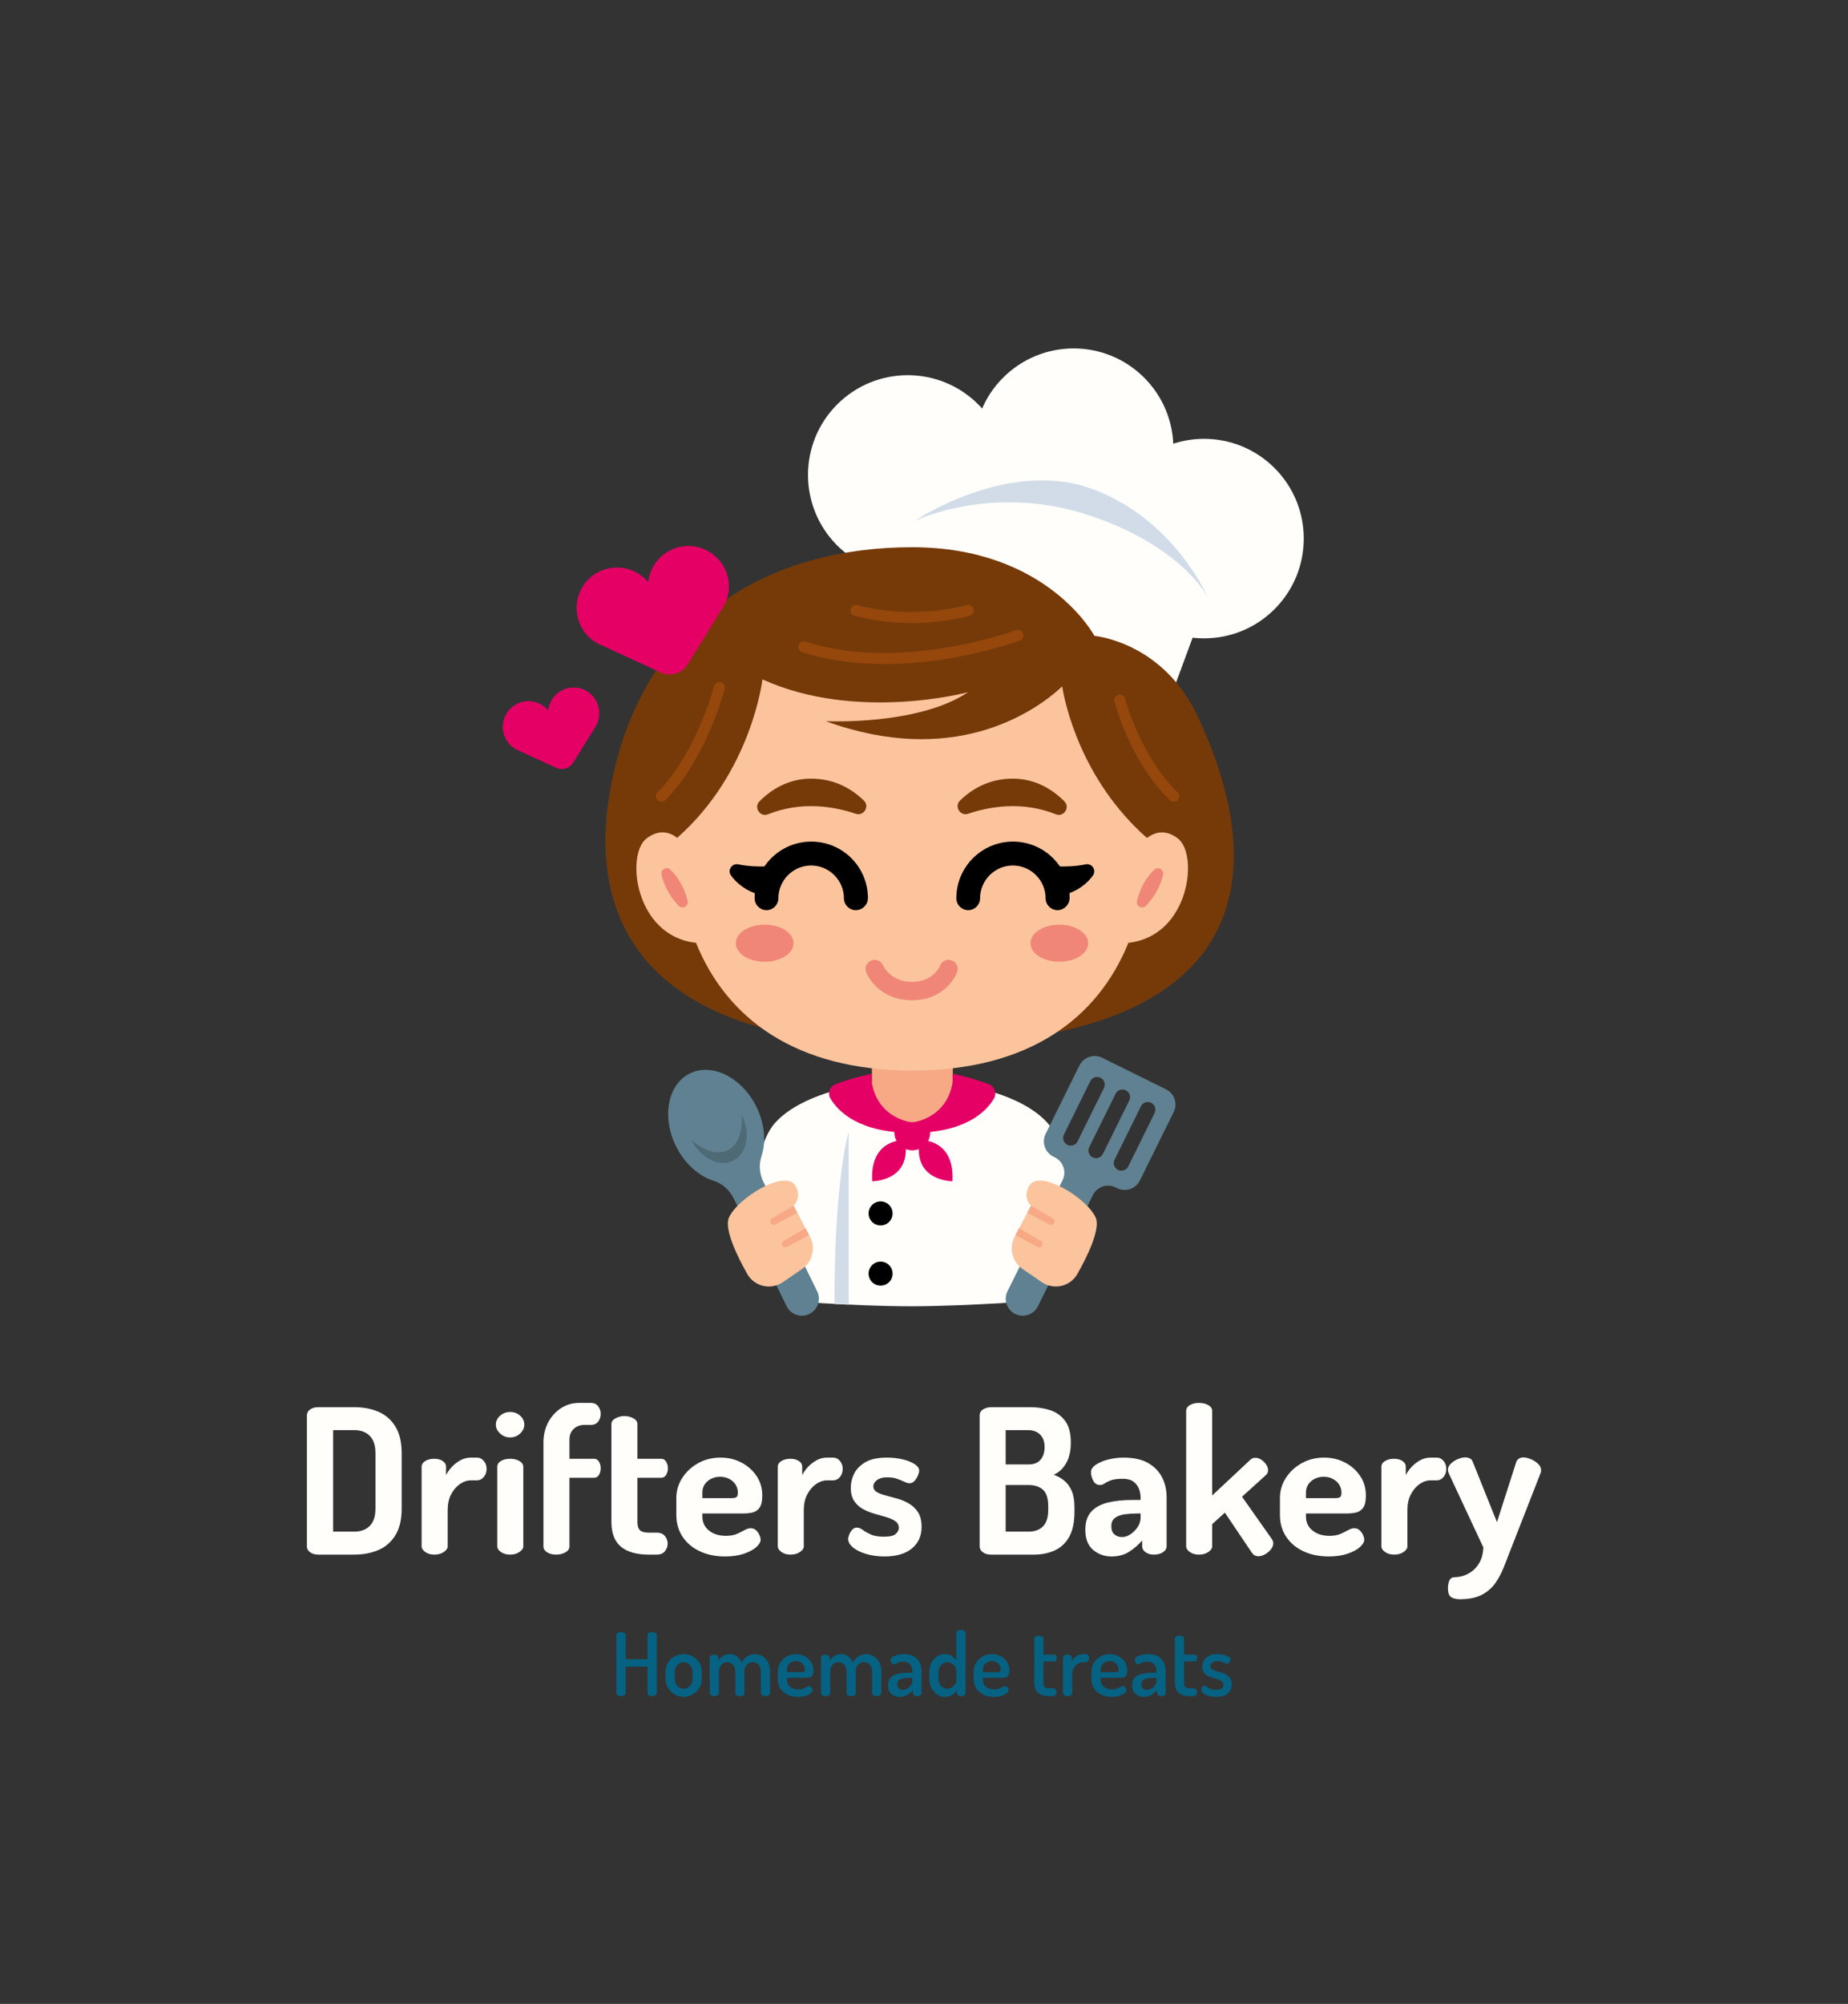
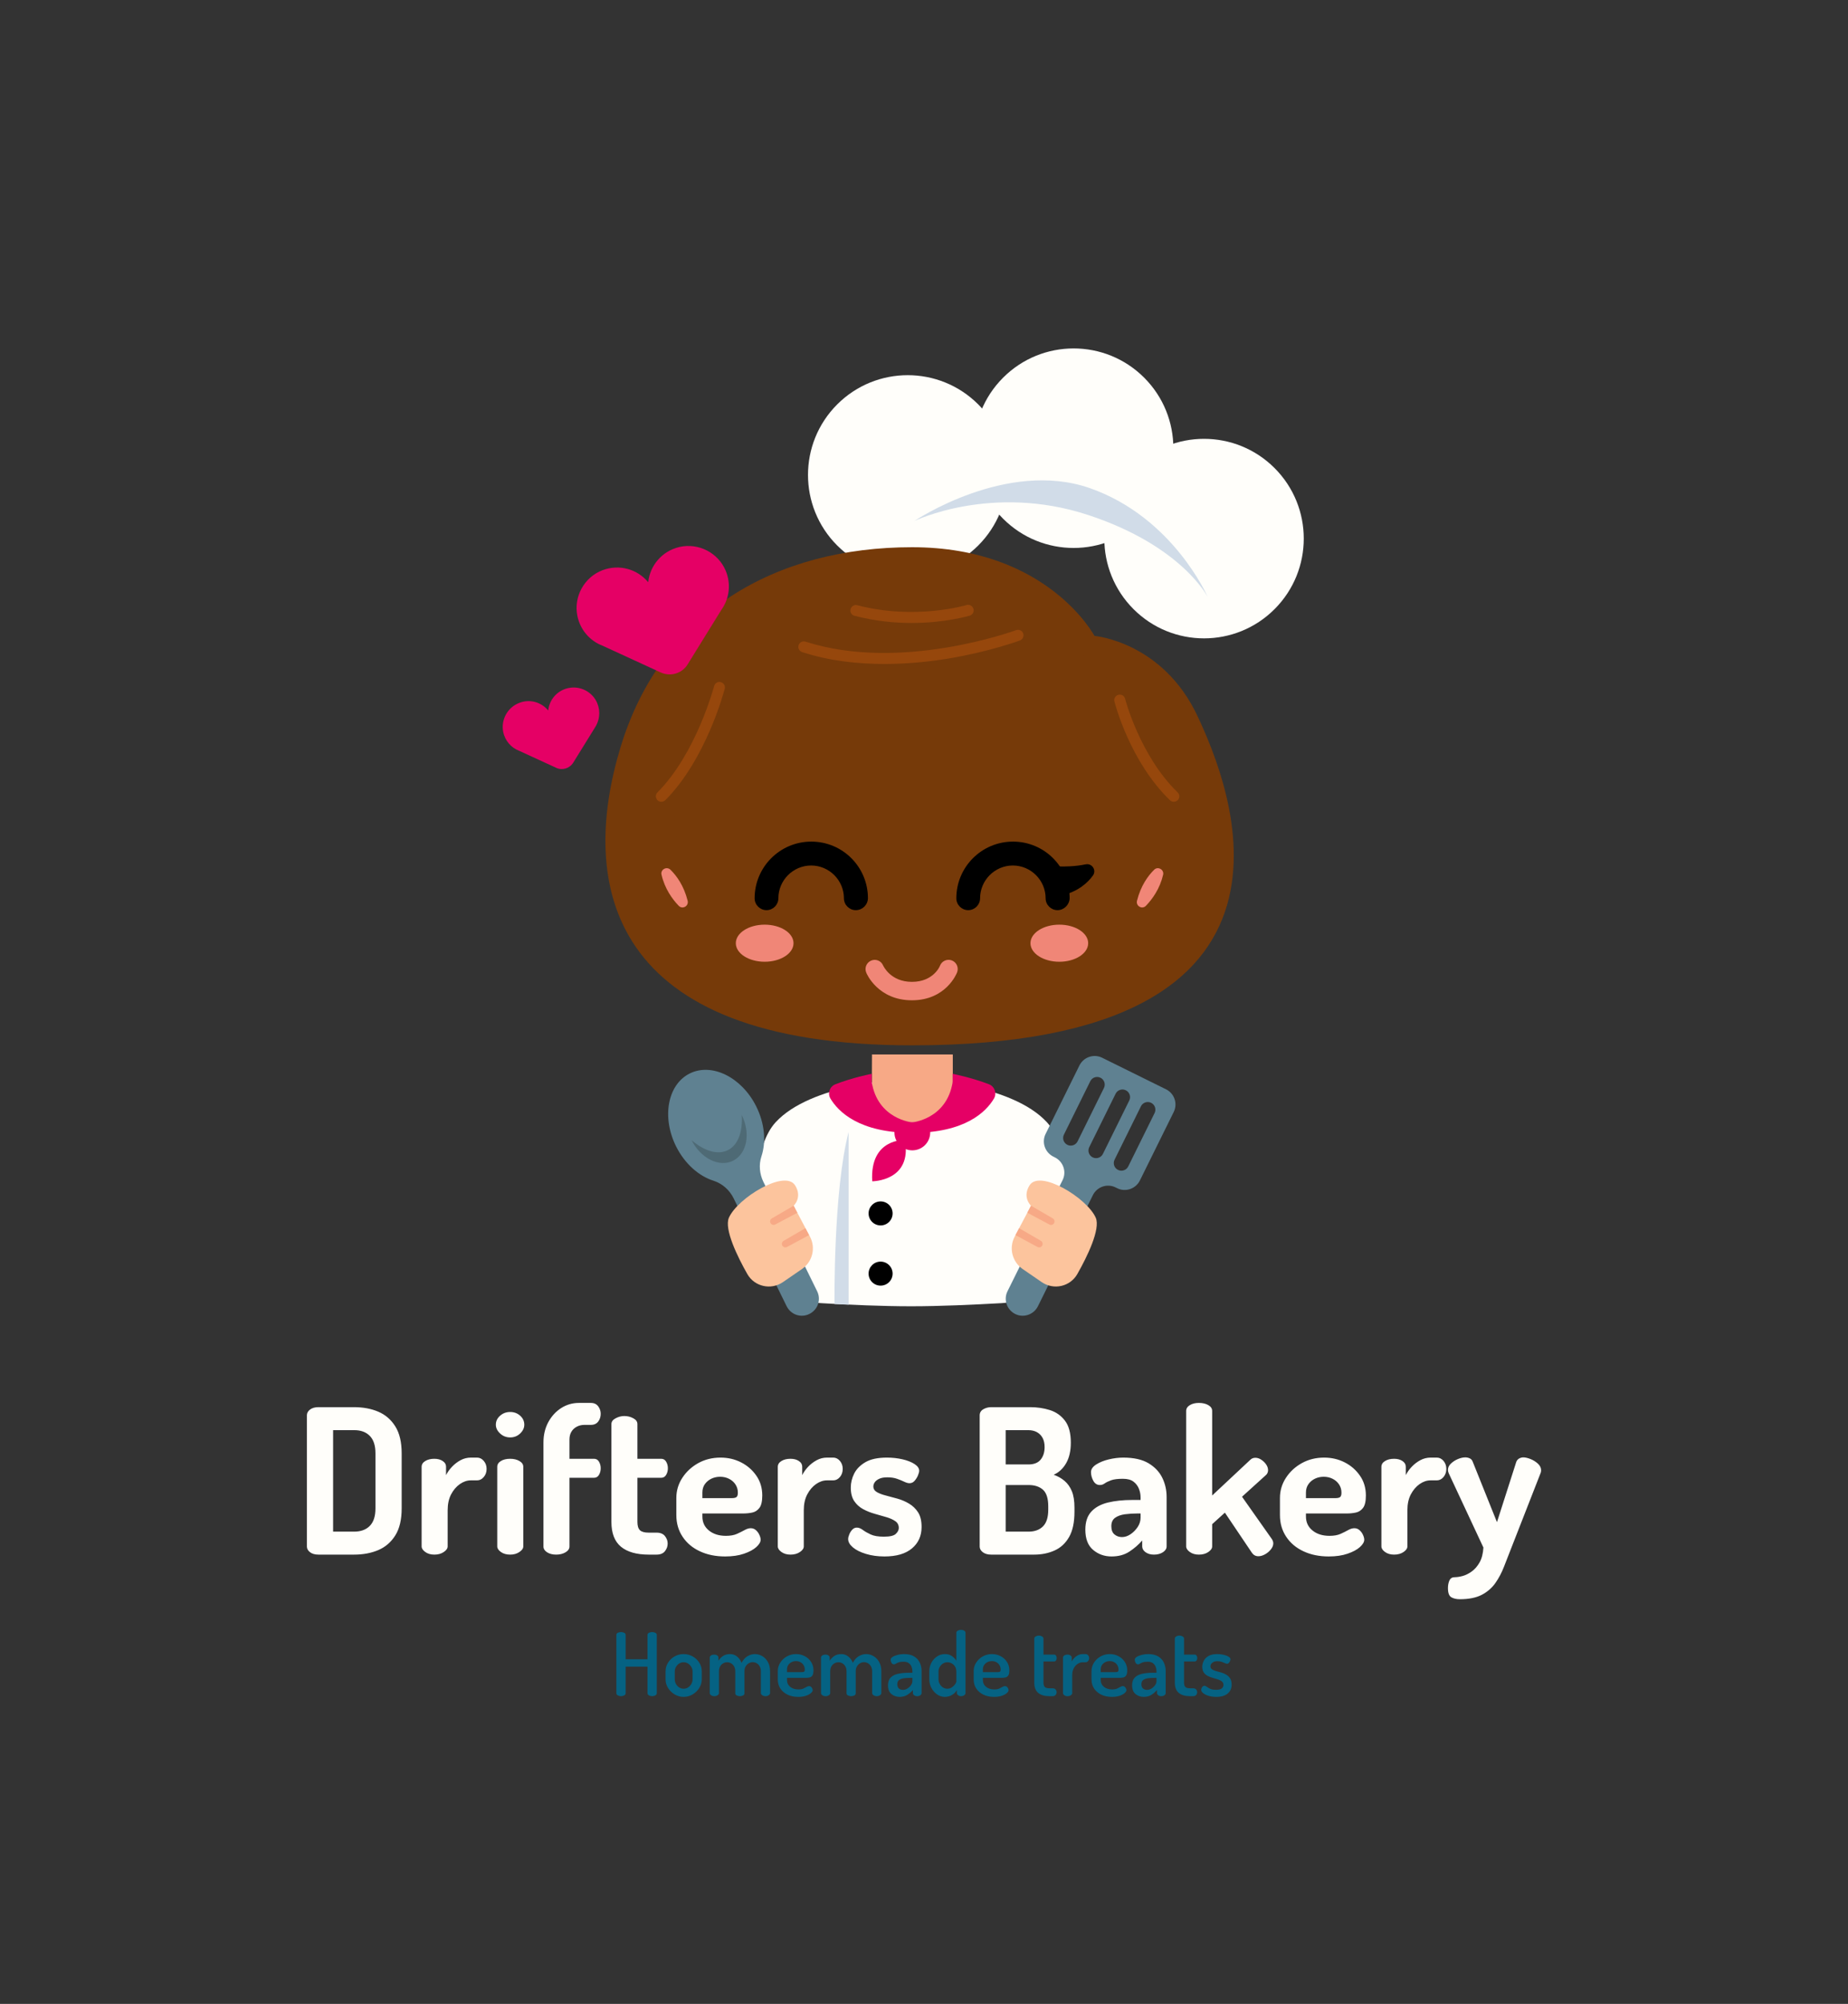
<svg xmlns="http://www.w3.org/2000/svg" viewBox="76.74 45.25 421.52 456.905">
  <rect x="76.74" y="45.25" width="421.52" height="456.905" fill="#333333" stroke="none" />
  <svg version="1.1" id="Livello_1" x="191.406" y="115.25" viewBox="486.445 187.371 645.387 772.378" xml:space="preserve" height="230" width="192.188" preserveAspectRatio="xMinYMin" enable-background="new 0 0 1600 1200" style="overflow: visible;">
    <path class="st0" d="M903.3,811.6c-26.9-29.2-94.2-33.2-103.4-33.6l0,0c0,0-0.2,0-0.5,0s-0.5,0-0.5,0l0,0    c-9.2,0.4-76.5,4.4-103.4,33.6c-16.6,18.1-17.4,60.4-15,92.9c1.8,24.5,23,44.1,49.7,45.6c21.5,1.3,47.2,2.4,69.2,2.4    s47.7-1.2,69.2-2.4c26.7-1.6,48-21.1,49.7-45.6C920.7,872,919.9,829.7,903.3,811.6z" style="fill: #FFFEFA;" />
    <path class="st1" d="M769.2,780.7c0,17.1,13.9,31,31,31s31-13.9,31-31v-21h-61.9L769.2,780.7L769.2,780.7z" style="fill: #F7A986;" />
    <path class="st2" d="M994.6,786.4l-49-24.2c-6.4-3.2-14.2-0.5-17.4,5.9l-25.9,52.4c-3.2,6.4-0.5,14.2,5.9,17.4l1.2,0.6      c6.4,3.2,9.1,11,5.9,17.4L873.1,941c-3.2,6.4-0.5,14.2,5.9,17.4s14.2,0.5,17.4-5.9l42.1-85.1c3.2-6.4,11-9.1,17.4-5.9l1.2,0.6      c6.4,3.2,14.2,0.5,17.4-5.9l25.9-52.4C1003.6,797.4,1001,789.6,994.6,786.4z M926.8,826.2c-1.4,2.9-4.9,4.1-7.8,2.7      c-2.9-1.4-4.1-4.9-2.7-7.8l20.2-40.9c1.4-2.9,4.9-4.1,7.8-2.7c2.9,1.4,4.1,4.9,2.7,7.8L926.8,826.2z M946.2,835.8      c-1.4,2.9-4.9,4.1-7.8,2.7c-2.9-1.4-4.1-4.9-2.7-7.8l20.2-40.9c1.4-2.9,4.9-4.1,7.8-2.7c2.9,1.4,4.1,4.9,2.7,7.8L946.2,835.8z       M965.6,845.4c-1.4,2.9-4.9,4.1-7.8,2.7c-2.9-1.4-4.1-4.9-2.7-7.8l20.2-40.9c1.4-2.9,4.9-4.1,7.8-2.7c2.9,1.4,4.1,4.9,2.7,7.8      L965.6,845.4z" style="fill: #5F8191;" />
    <path class="st3" d="M899.3,934c9.2,6.3,21.8,3.5,27.3-6.2c7.4-13,17.9-34.4,14.1-43.1c-6.7-15.2-42.9-37.2-50.7-24.8     c-5.8,9.2,1.1,15.6,1.1,15.6l-12.6,23.9c-4.4,8.5-1.8,19,6.1,24.5L899.3,934z" style="fill: #FCC49D;" />
    <path class="st1" d="M891.1,875.5l16.7,9.7c1.2,0.7,1.7,2.3,1,3.6l0,0c-0.7,1.3-2.3,1.8-3.6,1.1l-16.9-9L891.1,875.5z" style="fill: #F7A986;" />
    <path class="st1" d="M882,892.7l16.7,9.7c1.2,0.7,1.7,2.3,1,3.6l0,0c-0.7,1.3-2.3,1.8-3.6,1.1l-16.9-9.1L882,892.7z" style="fill: #F7A986;" />
    <path class="st4" d="M769.5,856.8c0,0,30.8,0,25-31.6C794.5,825.2,767.5,823.7,769.5,856.8z" style="fill: #E50065;" />
-     <path class="st4" d="M830.9,856.8c0,0-30.8,0-25-31.6C805.8,825.2,832.9,823.7,830.9,856.8z" style="fill: #E50065;" />
    <path class="st4" d="M831.1,774.5v6.2c-4.4,28.6-31,31-31,31s-26.5-2.4-31-31v-6.2c0,0-14.5,2.8-27.8,8c-4.4,1.7-6.2,6.9-3.8,11    c6,10,22,26.2,62.6,26.2s56.6-16.1,62.6-26.2c2.4-4,0.6-9.3-3.8-11C845.7,777.4,831.1,774.5,831.1,774.5z" style="fill: #E50065;" />
    <path class="st4" d="M786.5,819.4c0-7.6,6.1-7.8,13.7-7.8s13.7,0.2,13.7,7.8s-6.1,13.7-13.7,13.7S786.5,827,786.5,819.4z" style="fill: #E50065;" />
    <circle cx="775.9" cy="881.4" r="9.2" style="" />
    <circle cx="775.9" cy="927.5" r="9.2" style="" />
    <path class="st5" d="M751.4,819.1v132.2l-10.8-0.5C740.6,950.8,739.6,864.1,751.4,819.1z" style="fill: #D1DCE8;" />
    <path class="st2" d="M619.3,830.2c-11.2-22.4-6.6-47.4,10.3-55.9c16.9-8.5,39.8,2.7,51,25.1c6.6,13.2,7.7,27.3,4,38.4     c-2.1,6.4-1.4,13.4,1.5,19.4l41.2,83.8c3.2,6.5,0.5,14.2-6,17.4s-14.2,0.5-17.4-6l-40.6-82.6c-3.1-6.3-8.6-11.2-15.3-13.4     C636.8,852.9,626,843.5,619.3,830.2z" style="fill: #5F8191;" />
    <path class="st6" d="M669.5,806c7,14,4.1,29.6-6.5,35s-24.9-1.7-31.9-15.7c0,0,15.1,14.1,27.9,7.6S669.5,806,669.5,806z" style="fill: #4E6A75;" />
    <path class="st3" d="M701.1,934c-9.2,6.3-21.8,3.5-27.3-6.2c-7.4-13-17.9-34.4-14.1-43.1c6.7-15.2,42.9-37.2,50.7-24.8     c5.8,9.2-1.1,15.6-1.1,15.6l12.6,23.9c4.4,8.5,1.8,19-6.1,24.5L701.1,934z" style="fill: #FCC49D;" />
    <path class="st1" d="M709.3,875.5l-16.7,9.7c-1.2,0.7-1.7,2.3-1,3.6l0,0c0.7,1.3,2.3,1.8,3.6,1.1l16.9-9L709.3,875.5z" style="fill: #F7A986;" />
    <path class="st1" d="M718.3,892.7l-16.7,9.7c-1.2,0.7-1.7,2.3-1,3.6l0,0c0.7,1.3,2.3,1.8,3.6,1.1l16.9-9.1L718.3,892.7z" style="fill: #F7A986;" />
    <ellipse transform="matrix(0.707 -0.707 0.707 0.707 61.719 739.828)" class="st0" cx="923.9" cy="295.4" rx="76.4" ry="76.4" style="fill: #FFFEFA;" />
    <ellipse transform="matrix(0.707 -0.707 0.707 0.707 42.05 830.754)" class="st0" cx="1023.8" cy="364.6" rx="76.4" ry="76.4" style="fill: #FFFEFA;" />
    <ellipse transform="matrix(0.707 -0.707 0.707 0.707 9.997 655.957)" class="st0" cx="796.8" cy="315.9" rx="76.4" ry="76.4" style="fill: #FFFEFA;" />
-     <path class="st0" d="M801.8,351.2l-24.5,44.1l217.8,98.9l31.3-84.8c0,0-19.6-39.1-91.7-62.9C861.1,322.4,801.8,351.2,801.8,351.2z    " style="fill: #FFFEFA;" />
    <path class="st7" d="M800,752.7c-234.8,0-254.8-124.4-223.3-228.3S696.2,371.3,800,371.3s139.7,67.9,139.7,67.9    s52.4,4.3,79.2,61.9C1042,550.7,1128.3,752.7,800,752.7z" style="fill: #763A09;" />
-     <path class="st3" d="M1003.6,594.3c-10.2-7.8-18.6-4.2-23.4-0.5c0-0.2,0-0.4,0-0.6c0-98.7-80.6-178.8-180.1-178.8    S620,494.4,620,593.2c0,0.2,0,0.4,0,0.6c-4.8-3.8-13.1-7.3-23.4,0.5c-16.1,12.3-8.9,74.8,37.9,79.9c23.5,58,76.4,97.8,165.6,97.8    s142.1-39.8,165.6-97.8C1012.5,669.1,1019.7,606.6,1003.6,594.3z" style="fill: #FCC49D;" />
    <path class="st5" d="M801.8,351.2c0,0,59.3-28.8,133-4.6c72.1,23.7,91.7,62.9,91.7,62.9s-26.3-61-90.2-83.4    S801.8,351.2,801.8,351.2z" style="fill: #D1DCE8;" />
    <path class="st7" d="M932.4,455.6c-60.4-48.8-94.1-54.1-127.1-54.1s-111.4,9.1-150.5,63.1C605.4,532.7,620,593.9,620,593.9    c57.2-50.3,65.4-121.4,65.4-121.4c72.4,32.8,157.5,9.8,157.5,9.8c-38.3,25.7-109,22.2-109,22.2c96.5,35.1,158.3-5.4,181.1-26.6    c2.1,13,14.3,71.4,65,116.1C980.2,593.9,992.9,504.4,932.4,455.6z" style="fill: #763A09;" />
    <path class="st7" d="M756.9,575.4c-16.6-5.6-41.5-9.9-67.3,0.4c-6,2.4-11.1-5.3-6.5-9.9c9.1-9.1,22.1-17.4,39.6-17.4    c18.5,0,31.7,8.3,40.5,16.9C767.7,569.8,763,577.4,756.9,575.4z" style="fill: #763A09;" />
    <path class="st7" d="M842.9,575.4c16.6-5.6,41.5-9.9,67.3,0.4c6,2.4,11.1-5.3,6.5-9.9c-9.1-9.1-22.1-17.4-39.6-17.4    c-18.5,0-31.7,8.3-40.5,16.9C832.2,569.8,836.9,577.4,842.9,575.4z" style="fill: #763A09;" />
    <path class="st8" d="M799.9,718.2c-26,0-34.7-20.3-35-21.2c-1.5-3.6,0.2-7.7,3.8-9.2s7.6,0.2,9.1,3.7c0.3,0.6,5.8,12.6,22.1,12.6    c16.6,0,21.5-12.2,21.5-12.4c1.4-3.6,5.5-5.4,9.1-4s5.4,5.5,4,9.1C834.2,697.7,826,718.2,799.9,718.2z" style="fill: #F08677;" />
-     <path d="M661.3,622.6c4.1,5.7,11.2,12.1,23.3,15.2l13.7-23c0,0-15.5,2.6-31.5-0.7C662,613.2,658.4,618.6,661.3,622.6z" style="" />
    <path d="M938.6,622.6c-4.1,5.7-11.2,12.1-23.3,15.2l-13.7-23c0,0,15.5,2.6,31.5-0.7C937.9,613.2,941.4,618.6,938.6,622.6z" style="" />
    <path d="M756.9,649.2c-5,0-9.1-4.1-9.1-9.1c0-13.8-11.3-25.1-25.1-25.1s-25.1,11.3-25.1,25.1c0,5-4.1,9.1-9.1,9.1    s-9.1-4.1-9.1-9.1c0-23.9,19.4-43.4,43.4-43.4s43.4,19.4,43.4,43.4C766.1,645.1,762,649.2,756.9,649.2z" style="" />
    <path d="M911.4,649.2c-5,0-9.1-4.1-9.1-9.1c0-13.8-11.3-25.1-25.1-25.1s-25.1,11.3-25.1,25.1c0,5-4.1,9.1-9.1,9.1    s-9.1-4.1-9.1-9.1c0-23.9,19.4-43.4,43.4-43.4s43.4,19.4,43.4,43.4C920.5,645.1,916.4,649.2,911.4,649.2z" style="" />
    <path class="st8" d="M614.9,618.2c4.7,4.6,10.3,12.2,13.2,23.8c1,4.1-4,6.9-6.9,3.8c-4.9-5.1-10.6-13-13.1-23.7    C607.1,618.2,611.9,615.4,614.9,618.2z" style="fill: #F08677;" />
    <path class="st8" d="M985.5,618.2c-4.7,4.6-10.3,12.2-13.2,23.8c-1,4.1,4,6.9,6.9,3.8c4.9-5.1,10.6-13,13.1-23.7    C993.2,618.2,988.4,615.4,985.5,618.2z" style="fill: #F08677;" />
    <path class="st9" d="M778.8,460.7c-20.3,0-42.1-2.3-63-9.1c-2.2-0.7-3.4-3.1-2.7-5.3c0.7-2.2,3.1-3.4,5.3-2.7    c73.2,23.6,160.4-8.5,161.3-8.8c2.2-0.8,4.6,0.3,5.4,2.5c0.8,2.2-0.3,4.6-2.5,5.4c-0.9,0.3-22.9,8.5-54.5,13.8    C814.2,458.8,797.1,460.7,778.8,460.7z" style="fill: #96470C;" />
    <path class="st9" d="M799.6,429.3c-13,0-28-1.4-43.7-5.5c-2.3-0.6-3.6-2.9-3-5.1s2.9-3.6,5.1-3c44.4,11.6,83.3,0,83.7-0.1    c2.2-0.7,4.6,0.6,5.3,2.8c0.7,2.2-0.6,4.6-2.8,5.3C843,424,825.1,429.3,799.6,429.3z" style="fill: #96470C;" />
    <path class="st9" d="M608,566.2c-1.1,0-2.2-0.4-3-1.2c-1.6-1.6-1.7-4.3,0-6c29.8-29.9,43.2-80.9,43.4-81.4c0.6-2.3,2.9-3.6,5.1-3    c2.3,0.6,3.6,2.9,3,5.1S642.3,533.5,611,565C610.1,565.8,609,566.2,608,566.2z" style="fill: #96470C;" />
    <path class="st9" d="M1000.4,566.2c-1.1,0-2.1-0.4-2.9-1.2c-30.7-29.8-42-73.7-42.5-75.6c-0.6-2.3,0.8-4.5,3.1-5.1    s4.5,0.8,5.1,3.1c0.1,0.4,11.3,43.5,40.2,71.6c1.7,1.6,1.7,4.3,0.1,6C1002.6,565.8,1001.5,566.2,1000.4,566.2z" style="fill: #96470C;" />
    <ellipse class="st8" cx="687.1" cy="674.5" rx="22.1" ry="14.2" style="fill: #F08677;" />
    <ellipse class="st8" cx="912.8" cy="674.5" rx="22.1" ry="14.2" style="fill: #F08677;" />
    <path class="st4" d="M657.3,389.4c-5.7-13.8-20.8-21.6-35.4-18.3c-13.5,3.1-22.7,14.3-24,27c-8.2-9.9-22-14.1-35-9.2    c-14,5.3-22.2,20.2-19.3,34.8c2.2,11.1,9.8,19.4,19.3,23l0,0l44.6,20.5c7.5,3.4,16.3,0.8,20.6-6.2l25.8-41.7l0,0    C659.9,410.9,661.6,399.8,657.3,389.4z" style="fill: #E50065;" />
    <path class="st4" d="M558.9,490.8c-3.6-8.8-13.2-13.7-22.4-11.6c-8.6,1.9-14.4,9.1-15.2,17.1c-5.2-6.3-14-9-22.2-5.8    c-8.9,3.4-14.1,12.8-12.3,22.1c1.4,7,6.2,12.3,12.3,14.6l0,0l28.3,13c4.7,2.2,10.3,0.5,13.1-4l16.4-26.5l0,0    C560.5,504.4,561.6,497.4,558.9,490.8z" style="fill: #E50065;" />
  </svg>
  <svg y="416.875" viewBox="1.32 5.42 140.34 15.28" x="217.33" height="15.28" width="140.34" style="overflow: visible;">
    <g fill="#056283" fill-opacity="1" style="">
      <path d="M2.38 20.54L2.38 20.54Q1.98 20.54 1.65 20.36Q1.32 20.18 1.32 19.84L1.32 19.84L1.32 6.60Q1.32 6.24 1.65 6.08Q1.98 5.92 2.38 5.92L2.38 5.92Q2.78 5.92 3.11 6.08Q3.44 6.24 3.44 6.60L3.44 6.60L3.44 12.12L8.42 12.12L8.42 6.60Q8.42 6.24 8.75 6.08Q9.08 5.92 9.48 5.92L9.48 5.92Q9.88 5.92 10.21 6.08Q10.54 6.24 10.54 6.60L10.54 6.60L10.54 19.84Q10.54 20.18 10.21 20.36Q9.88 20.54 9.48 20.54L9.48 20.54Q9.08 20.54 8.75 20.36Q8.42 20.18 8.42 19.84L8.42 19.84L8.42 13.80L3.44 13.80L3.44 19.84Q3.44 20.18 3.11 20.36Q2.78 20.54 2.38 20.54ZM16.64 20.70L16.64 20.70Q15.56 20.70 14.62 20.14Q13.68 19.58 13.11 18.67Q12.54 17.76 12.54 16.72L12.54 16.72L12.54 14.88Q12.54 13.82 13.09 12.92Q13.64 12.02 14.59 11.48Q15.54 10.94 16.66 10.94L16.66 10.94Q17.78 10.94 18.72 11.47Q19.66 12.00 20.23 12.89Q20.80 13.78 20.80 14.88L20.80 14.88L20.80 16.72Q20.80 17.74 20.23 18.66Q19.66 19.58 18.71 20.14Q17.76 20.70 16.64 20.70ZM16.66 18.84L16.66 18.84Q17.22 18.84 17.68 18.54Q18.14 18.24 18.42 17.75Q18.70 17.26 18.70 16.72L18.70 16.72L18.70 14.88Q18.70 14.36 18.42 13.88Q18.14 13.40 17.68 13.10Q17.22 12.80 16.66 12.80L16.66 12.80Q16.08 12.80 15.63 13.10Q15.18 13.40 14.91 13.88Q14.64 14.36 14.64 14.88L14.64 14.88L14.64 16.72Q14.64 17.26 14.91 17.75Q15.18 18.24 15.64 18.54Q16.10 18.84 16.66 18.84ZM23.66 20.54L23.66 20.54Q23.20 20.54 22.91 20.32Q22.62 20.10 22.62 19.84L22.62 19.84L22.62 11.74Q22.62 11.44 22.91 11.25Q23.20 11.06 23.66 11.06L23.66 11.06Q24.04 11.06 24.32 11.25Q24.60 11.44 24.60 11.74L24.60 11.74L24.60 12.46Q24.94 11.88 25.60 11.41Q26.26 10.94 27.26 10.94L27.26 10.94Q28.16 10.94 28.85 11.50Q29.54 12.06 29.88 12.94L29.88 12.94Q30.40 11.92 31.22 11.43Q32.04 10.94 32.90 10.94L32.90 10.94Q33.80 10.94 34.59 11.40Q35.38 11.86 35.88 12.74Q36.38 13.62 36.38 14.88L36.38 14.88L36.38 19.84Q36.38 20.10 36.07 20.32Q35.76 20.54 35.32 20.54L35.32 20.54Q34.90 20.54 34.59 20.32Q34.28 20.10 34.28 19.84L34.28 19.84L34.28 14.88Q34.28 14.20 34.01 13.73Q33.74 13.26 33.31 13.02Q32.88 12.78 32.42 12.78L32.42 12.78Q31.94 12.78 31.52 13.03Q31.10 13.28 30.82 13.73Q30.54 14.18 30.54 14.84L30.54 14.84L30.54 19.86Q30.54 20.22 30.21 20.38Q29.88 20.54 29.48 20.54L29.48 20.54Q29.12 20.54 28.78 20.38Q28.44 20.22 28.44 19.86L28.44 19.86L28.44 14.86Q28.44 14.22 28.18 13.76Q27.92 13.30 27.50 13.05Q27.08 12.80 26.58 12.80L26.58 12.80Q26.12 12.80 25.69 13.04Q25.26 13.28 24.99 13.74Q24.72 14.20 24.72 14.88L24.72 14.88L24.72 19.84Q24.72 20.10 24.41 20.32Q24.10 20.54 23.66 20.54ZM42.78 20.70L42.78 20.70Q41.42 20.70 40.38 20.20Q39.34 19.70 38.74 18.81Q38.14 17.92 38.14 16.72L38.14 16.72L38.14 14.82Q38.14 13.76 38.71 12.88Q39.28 12.00 40.22 11.47Q41.16 10.94 42.30 10.94L42.30 10.94Q43.38 10.94 44.28 11.41Q45.18 11.88 45.73 12.72Q46.28 13.56 46.28 14.64L46.28 14.64Q46.28 15.48 46.02 15.84Q45.76 16.20 45.34 16.28Q44.92 16.36 44.46 16.36L44.46 16.36L40.24 16.36L40.24 16.82Q40.24 17.82 40.97 18.41Q41.70 19 42.84 19L42.84 19Q43.54 19 43.98 18.80Q44.42 18.60 44.72 18.42Q45.02 18.24 45.28 18.24L45.28 18.24Q45.54 18.24 45.72 18.40Q45.90 18.56 46 18.78Q46.10 19 46.10 19.18L46.10 19.18Q46.10 19.48 45.69 19.84Q45.28 20.20 44.54 20.45Q43.80 20.70 42.78 20.70ZM40.24 14.42L40.24 15.06L43.56 15.06Q44 15.06 44.15 14.94Q44.30 14.82 44.30 14.46L44.30 14.46Q44.30 13.94 44.04 13.49Q43.78 13.04 43.32 12.79Q42.86 12.54 42.28 12.54L42.28 12.54Q41.72 12.54 41.26 12.78Q40.80 13.02 40.52 13.44Q40.24 13.86 40.24 14.42L40.24 14.42ZM49.04 20.54L49.04 20.54Q48.58 20.54 48.29 20.32Q48 20.10 48 19.84L48 19.84L48 11.74Q48 11.44 48.29 11.25Q48.58 11.06 49.04 11.06L49.04 11.06Q49.42 11.06 49.70 11.25Q49.98 11.44 49.98 11.74L49.98 11.74L49.98 12.46Q50.32 11.88 50.98 11.41Q51.64 10.94 52.64 10.94L52.64 10.94Q53.54 10.94 54.23 11.50Q54.92 12.06 55.26 12.94L55.26 12.94Q55.78 11.92 56.60 11.43Q57.42 10.94 58.28 10.94L58.28 10.94Q59.18 10.94 59.97 11.40Q60.76 11.86 61.26 12.74Q61.76 13.62 61.76 14.88L61.76 14.88L61.76 19.84Q61.76 20.10 61.45 20.32Q61.14 20.54 60.70 20.54L60.70 20.54Q60.28 20.54 59.97 20.32Q59.66 20.10 59.66 19.84L59.66 19.84L59.66 14.88Q59.66 14.20 59.39 13.73Q59.12 13.26 58.69 13.02Q58.26 12.78 57.80 12.78L57.80 12.78Q57.32 12.78 56.90 13.03Q56.48 13.28 56.20 13.73Q55.92 14.18 55.92 14.84L55.92 14.84L55.92 19.86Q55.92 20.22 55.59 20.38Q55.26 20.54 54.86 20.54L54.86 20.54Q54.50 20.54 54.16 20.38Q53.82 20.22 53.82 19.86L53.82 19.86L53.82 14.86Q53.82 14.22 53.56 13.76Q53.30 13.30 52.88 13.05Q52.46 12.80 51.96 12.80L51.96 12.80Q51.50 12.80 51.07 13.04Q50.64 13.28 50.37 13.74Q50.10 14.20 50.10 14.88L50.10 14.88L50.10 19.84Q50.10 20.10 49.79 20.32Q49.48 20.54 49.04 20.54ZM65.94 20.70L65.94 20.70Q64.84 20.70 64.06 20.05Q63.28 19.40 63.28 18.06L63.28 18.06Q63.28 16.92 63.88 16.30Q64.48 15.68 65.53 15.44Q66.58 15.20 67.96 15.20L67.96 15.20L68.84 15.20L68.84 14.84Q68.84 14.32 68.65 13.83Q68.46 13.34 68.03 13.01Q67.60 12.68 66.86 12.68L66.86 12.68Q66.12 12.68 65.72 12.82Q65.32 12.96 65.08 13.12Q64.84 13.28 64.64 13.28L64.64 13.28Q64.28 13.28 64.08 12.93Q63.88 12.58 63.88 12.22L63.88 12.22Q63.88 11.86 64.35 11.57Q64.82 11.28 65.52 11.11Q66.22 10.94 66.90 10.94L66.90 10.94Q68.38 10.94 69.26 11.49Q70.14 12.04 70.54 12.92Q70.94 13.80 70.94 14.82L70.94 14.82L70.94 19.84Q70.94 20.12 70.65 20.33Q70.36 20.54 69.92 20.54L69.92 20.54Q69.52 20.54 69.24 20.33Q68.96 20.12 68.96 19.84L68.96 19.84L68.96 19.14Q68.44 19.74 67.70 20.22Q66.96 20.70 65.94 20.70ZM66.70 19.10L66.70 19.10Q67.20 19.10 67.69 18.80Q68.18 18.50 68.51 18.04Q68.84 17.58 68.84 17.10L68.84 17.10L68.84 16.36L68.34 16.36Q67.58 16.36 66.90 16.45Q66.22 16.54 65.81 16.85Q65.40 17.16 65.40 17.80L65.40 17.80Q65.40 18.48 65.77 18.79Q66.14 19.10 66.70 19.10ZM76.22 20.70L76.22 20.70Q75.28 20.70 74.48 20.14Q73.68 19.58 73.19 18.67Q72.70 17.76 72.70 16.72L72.70 16.72L72.70 14.88Q72.70 13.78 73.19 12.89Q73.68 12.00 74.48 11.47Q75.28 10.94 76.26 10.94L76.26 10.94Q77.22 10.94 77.88 11.41Q78.54 11.88 78.86 12.46L78.86 12.46L78.86 6.10Q78.86 5.80 79.18 5.61Q79.50 5.42 79.94 5.42L79.94 5.42Q80.38 5.42 80.67 5.61Q80.96 5.80 80.96 6.10L80.96 6.10L80.96 19.84Q80.96 20.10 80.67 20.32Q80.38 20.54 79.94 20.54L79.94 20.54Q79.56 20.54 79.27 20.32Q78.98 20.10 78.98 19.84L78.98 19.84L78.98 19.14Q78.68 19.76 77.92 20.23Q77.16 20.70 76.22 20.70ZM76.82 18.84L76.82 18.84Q77.40 18.84 77.86 18.52Q78.32 18.20 78.59 17.81Q78.86 17.42 78.86 17.18L78.86 17.18L78.86 14.88Q78.86 14.22 78.56 13.76Q78.26 13.30 77.80 13.05Q77.34 12.80 76.84 12.80L76.84 12.80Q76.28 12.80 75.81 13.10Q75.34 13.40 75.07 13.88Q74.80 14.36 74.80 14.88L74.80 14.88L74.80 16.72Q74.80 17.24 75.07 17.74Q75.34 18.24 75.80 18.54Q76.26 18.84 76.82 18.84ZM87.46 20.70L87.46 20.70Q86.10 20.70 85.06 20.20Q84.02 19.70 83.42 18.81Q82.82 17.92 82.82 16.72L82.82 16.72L82.82 14.82Q82.82 13.76 83.39 12.88Q83.96 12.00 84.90 11.47Q85.84 10.94 86.98 10.94L86.98 10.94Q88.06 10.94 88.96 11.41Q89.86 11.88 90.41 12.72Q90.96 13.56 90.96 14.64L90.96 14.64Q90.96 15.48 90.70 15.84Q90.44 16.20 90.02 16.28Q89.60 16.36 89.14 16.36L89.14 16.36L84.92 16.36L84.92 16.82Q84.92 17.82 85.65 18.41Q86.38 19 87.52 19L87.52 19Q88.22 19 88.66 18.80Q89.10 18.60 89.40 18.42Q89.70 18.24 89.96 18.24L89.96 18.24Q90.22 18.24 90.40 18.40Q90.58 18.56 90.68 18.78Q90.78 19 90.78 19.18L90.78 19.18Q90.78 19.48 90.37 19.84Q89.96 20.20 89.22 20.45Q88.48 20.70 87.46 20.70ZM84.92 14.42L84.92 15.06L88.24 15.06Q88.68 15.06 88.83 14.94Q88.98 14.82 88.98 14.46L88.98 14.46Q88.98 13.94 88.72 13.49Q88.46 13.04 88.00 12.79Q87.54 12.54 86.96 12.54L86.96 12.54Q86.40 12.54 85.94 12.78Q85.48 13.02 85.20 13.44Q84.92 13.86 84.92 14.42L84.92 14.42ZM100.82 20.54L100.14 20.54Q98.44 20.54 97.54 19.79Q96.64 19.04 96.64 17.42L96.64 17.42L96.64 7.40Q96.64 7.10 96.97 6.91Q97.30 6.72 97.68 6.72L97.68 6.72Q98.06 6.72 98.40 6.91Q98.74 7.10 98.74 7.40L98.74 7.40L98.74 11.06L101.18 11.06Q101.46 11.06 101.61 11.30Q101.76 11.54 101.76 11.84L101.76 11.84Q101.76 12.14 101.61 12.38Q101.46 12.62 101.18 12.62L101.18 12.62L98.74 12.62L98.74 17.42Q98.74 18.14 99.05 18.44Q99.36 18.74 100.14 18.74L100.14 18.74L100.82 18.74Q101.28 18.74 101.51 19.01Q101.74 19.28 101.74 19.64L101.74 19.64Q101.74 19.98 101.51 20.26Q101.28 20.54 100.82 20.54L100.82 20.54ZM104.22 20.54L104.22 20.54Q103.78 20.54 103.49 20.32Q103.20 20.10 103.20 19.84L103.20 19.84L103.20 11.74Q103.20 11.44 103.49 11.25Q103.78 11.06 104.22 11.06L104.22 11.06Q104.62 11.06 104.90 11.25Q105.18 11.44 105.18 11.74L105.18 11.74L105.18 12.62Q105.40 12.20 105.77 11.82Q106.14 11.44 106.64 11.19Q107.14 10.94 107.72 10.94L107.72 10.94L108.36 10.94Q108.68 10.94 108.92 11.21Q109.16 11.48 109.16 11.86L109.16 11.86Q109.16 12.24 108.92 12.52Q108.68 12.80 108.36 12.80L108.36 12.80L107.72 12.80Q107.12 12.80 106.56 13.16Q106.00 13.52 105.65 14.17Q105.30 14.82 105.30 15.74L105.30 15.74L105.30 19.84Q105.30 20.10 104.99 20.32Q104.68 20.54 104.22 20.54ZM114.34 20.70L114.34 20.70Q112.98 20.70 111.94 20.20Q110.90 19.70 110.30 18.81Q109.70 17.92 109.70 16.72L109.70 16.72L109.70 14.82Q109.70 13.76 110.27 12.88Q110.84 12.00 111.78 11.47Q112.72 10.94 113.86 10.94L113.86 10.94Q114.94 10.94 115.84 11.41Q116.74 11.88 117.29 12.72Q117.84 13.56 117.84 14.64L117.84 14.64Q117.84 15.48 117.58 15.84Q117.32 16.20 116.90 16.28Q116.48 16.36 116.02 16.36L116.02 16.36L111.80 16.36L111.80 16.82Q111.80 17.82 112.53 18.41Q113.26 19 114.40 19L114.40 19Q115.10 19 115.54 18.80Q115.98 18.60 116.28 18.42Q116.58 18.24 116.84 18.24L116.84 18.24Q117.10 18.24 117.28 18.40Q117.46 18.56 117.56 18.78Q117.66 19 117.66 19.18L117.66 19.18Q117.66 19.48 117.25 19.84Q116.84 20.20 116.10 20.45Q115.36 20.70 114.34 20.70ZM111.80 14.42L111.80 15.06L115.12 15.06Q115.56 15.06 115.71 14.94Q115.86 14.82 115.86 14.46L115.86 14.46Q115.86 13.94 115.60 13.49Q115.34 13.04 114.88 12.79Q114.42 12.54 113.84 12.54L113.84 12.54Q113.28 12.54 112.82 12.78Q112.36 13.02 112.08 13.44Q111.80 13.86 111.80 14.42L111.80 14.42ZM121.62 20.70L121.62 20.70Q120.52 20.70 119.74 20.05Q118.96 19.40 118.96 18.06L118.96 18.06Q118.96 16.92 119.56 16.30Q120.16 15.68 121.21 15.44Q122.26 15.20 123.64 15.20L123.64 15.20L124.52 15.20L124.52 14.84Q124.52 14.32 124.33 13.83Q124.14 13.34 123.71 13.01Q123.28 12.68 122.54 12.68L122.54 12.68Q121.80 12.68 121.40 12.82Q121.00 12.96 120.76 13.12Q120.52 13.28 120.32 13.28L120.32 13.28Q119.96 13.28 119.76 12.93Q119.56 12.58 119.56 12.22L119.56 12.22Q119.56 11.86 120.03 11.57Q120.50 11.28 121.20 11.11Q121.90 10.94 122.58 10.94L122.58 10.94Q124.06 10.94 124.94 11.49Q125.82 12.04 126.22 12.92Q126.62 13.80 126.62 14.82L126.62 14.82L126.62 19.84Q126.62 20.12 126.33 20.33Q126.04 20.54 125.60 20.54L125.60 20.54Q125.20 20.54 124.92 20.33Q124.64 20.12 124.64 19.84L124.64 19.84L124.64 19.14Q124.12 19.74 123.38 20.22Q122.64 20.70 121.62 20.70ZM122.38 19.10L122.38 19.10Q122.88 19.10 123.37 18.80Q123.86 18.50 124.19 18.04Q124.52 17.58 124.52 17.10L124.52 17.10L124.52 16.36L124.02 16.36Q123.26 16.36 122.58 16.45Q121.90 16.54 121.49 16.85Q121.08 17.16 121.08 17.80L121.08 17.80Q121.08 18.48 121.45 18.79Q121.82 19.10 122.38 19.10ZM132.88 20.54L132.20 20.54Q130.50 20.54 129.60 19.79Q128.70 19.04 128.70 17.42L128.70 17.42L128.70 7.40Q128.70 7.10 129.03 6.91Q129.36 6.72 129.74 6.72L129.74 6.72Q130.12 6.72 130.46 6.91Q130.80 7.10 130.80 7.40L130.80 7.40L130.80 11.06L133.24 11.06Q133.52 11.06 133.67 11.30Q133.82 11.54 133.82 11.84L133.82 11.84Q133.82 12.14 133.67 12.38Q133.52 12.62 133.24 12.62L133.24 12.62L130.80 12.62L130.80 17.42Q130.80 18.14 131.11 18.44Q131.42 18.74 132.20 18.74L132.20 18.74L132.88 18.74Q133.34 18.74 133.57 19.01Q133.80 19.28 133.80 19.64L133.80 19.64Q133.80 19.98 133.57 20.26Q133.34 20.54 132.88 20.54L132.88 20.54ZM138.16 20.70L138.16 20.70Q137.18 20.70 136.40 20.46Q135.62 20.22 135.17 19.85Q134.72 19.48 134.72 19.10L134.72 19.10Q134.72 18.92 134.81 18.70Q134.90 18.48 135.07 18.32Q135.24 18.16 135.44 18.16L135.44 18.16Q135.70 18.16 135.99 18.39Q136.28 18.62 136.76 18.85Q137.24 19.08 138.10 19.08L138.10 19.08Q139.10 19.08 139.45 18.74Q139.80 18.40 139.80 18L139.80 18Q139.80 17.48 139.45 17.19Q139.10 16.90 138.55 16.72Q138.00 16.54 137.38 16.37Q136.76 16.20 136.21 15.92Q135.66 15.64 135.31 15.14Q134.96 14.64 134.96 13.82L134.96 13.82Q134.96 13.14 135.30 12.47Q135.64 11.80 136.39 11.37Q137.14 10.94 138.40 10.94L138.40 10.94Q139.16 10.94 139.84 11.10Q140.52 11.26 140.96 11.53Q141.40 11.80 141.40 12.12L141.40 12.12Q141.40 12.26 141.30 12.51Q141.20 12.76 141.03 12.95Q140.86 13.14 140.60 13.14L140.60 13.14Q140.40 13.14 140.10 12.99Q139.80 12.84 139.40 12.70Q139.00 12.56 138.42 12.56L138.42 12.56Q137.84 12.56 137.49 12.75Q137.14 12.94 136.98 13.20Q136.82 13.46 136.82 13.72L136.82 13.72Q136.82 14.16 137.16 14.40Q137.50 14.64 138.06 14.80Q138.62 14.96 139.24 15.13Q139.86 15.30 140.41 15.62Q140.96 15.94 141.31 16.48Q141.66 17.02 141.66 17.92L141.66 17.92Q141.66 19.18 140.75 19.94Q139.84 20.70 138.16 20.70Z" transform="translate(0, 0)" />
    </g>
  </svg>
  <svg y="365.125" viewBox="2.76 12.65 281.52 44.76" x="146.74" height="44.76" width="281.52" style="overflow: visible;">
    <g fill="#FFFEFA" fill-opacity="1" style="">
      <path d="M13.52 47.24L5.38 47.24Q4.19 47.24 3.47 46.69Q2.76 46.14 2.76 45.40L2.76 45.40L2.76 15.46Q2.76 14.72 3.47 14.17Q4.19 13.62 5.38 13.62L5.38 13.62L13.52 13.62Q16.61 13.62 19.04 14.65Q21.48 15.69 22.93 18.01Q24.38 20.33 24.38 24.15L24.38 24.15L24.38 36.71Q24.38 40.53 22.93 42.85Q21.48 45.17 19.04 46.21Q16.61 47.24 13.52 47.24L13.52 47.24ZM8.74 18.86L8.74 42.00L13.52 42.00Q15.82 42.00 17.11 40.69Q18.40 39.38 18.40 36.71L18.40 36.71L18.40 24.15Q18.40 21.48 17.11 20.17Q15.82 18.86 13.57 18.86L13.57 18.86L8.74 18.86ZM31.83 47.24L31.83 47.24Q30.59 47.24 29.76 46.64Q28.93 46.05 28.93 45.36L28.93 45.36L28.93 27.23Q28.93 26.40 29.76 25.90Q30.59 25.39 31.83 25.39L31.83 25.39Q32.98 25.39 33.74 25.90Q34.50 26.40 34.50 27.23L34.50 27.23L34.50 29.12Q35.01 28.11 35.86 27.21Q36.71 26.31 37.81 25.71Q38.92 25.12 40.16 25.12L40.16 25.12L41.58 25.12Q42.46 25.12 43.10 25.87Q43.75 26.63 43.75 27.69L43.75 27.69Q43.75 28.80 43.10 29.55Q42.46 30.31 41.58 30.31L41.58 30.31L40.16 30.31Q38.87 30.31 37.65 31.16Q36.43 32.02 35.65 33.51Q34.87 35.01 34.87 37.12L34.87 37.12L34.87 45.36Q34.87 46.05 33.99 46.64Q33.12 47.24 31.83 47.24ZM49.13 47.24L49.13 47.24Q47.84 47.24 47.01 46.64Q46.18 46.05 46.18 45.36L46.18 45.36L46.18 27.23Q46.18 26.40 47.01 25.90Q47.84 25.39 49.13 25.39L49.13 25.39Q50.37 25.39 51.24 25.90Q52.12 26.40 52.12 27.23L52.12 27.23L52.12 45.36Q52.12 46.05 51.24 46.64Q50.37 47.24 49.13 47.24ZM49.13 20.52L49.13 20.52Q47.79 20.52 46.83 19.62Q45.86 18.72 45.86 17.62L45.86 17.62Q45.86 16.42 46.83 15.57Q47.79 14.72 49.13 14.72L49.13 14.72Q50.46 14.72 51.41 15.57Q52.35 16.42 52.35 17.62L52.35 17.62Q52.35 18.72 51.41 19.62Q50.46 20.52 49.13 20.52ZM59.62 47.24L59.62 47.24Q58.37 47.24 57.55 46.71Q56.72 46.18 56.72 45.40L56.72 45.40L56.72 21.67Q56.72 19.09 57.82 17.04Q58.93 15.00 60.77 13.82Q62.61 12.65 64.81 12.65L64.81 12.65L67.53 12.65Q68.63 12.65 69.21 13.43Q69.78 14.21 69.78 15.13L69.78 15.13Q69.78 16.15 69.21 16.90Q68.63 17.66 67.53 17.66L67.53 17.66L66.06 17.66Q65.09 17.66 64.31 18.08Q63.53 18.49 63.09 19.23Q62.65 19.96 62.65 21.02L62.65 21.02L62.65 25.39L68.26 25.39Q69 25.39 69.39 26.06Q69.78 26.73 69.78 27.55L69.78 27.55Q69.78 28.38 69.39 29.05Q69 29.72 68.26 29.72L68.26 29.72L62.65 29.72L62.65 45.40Q62.65 46.18 61.76 46.71Q60.86 47.24 59.62 47.24ZM82.52 47.24L80.73 47.24Q76.59 47.24 74.41 45.45Q72.22 43.65 72.22 39.79L72.22 39.79L72.22 17.48Q72.22 16.65 73.19 16.15Q74.15 15.64 75.16 15.64L75.16 15.64Q76.27 15.64 77.21 16.15Q78.15 16.65 78.15 17.48L78.15 17.48L78.15 25.39L83.58 25.39Q84.32 25.39 84.71 26.06Q85.10 26.73 85.10 27.55L85.10 27.55Q85.10 28.38 84.71 29.05Q84.32 29.72 83.58 29.72L83.58 29.72L78.15 29.72L78.15 39.79Q78.15 41.12 78.73 41.68Q79.30 42.23 80.73 42.23L80.73 42.23L82.52 42.23Q83.81 42.23 84.43 43.01Q85.05 43.79 85.05 44.71L85.05 44.71Q85.05 45.68 84.43 46.46Q83.81 47.24 82.52 47.24L82.52 47.24ZM98.16 47.66L98.16 47.66Q94.90 47.66 92.39 46.48Q89.88 45.31 88.46 43.17Q87.03 41.03 87.03 38.23L87.03 38.23L87.03 34.32Q87.03 31.83 88.39 29.74Q89.75 27.65 92.02 26.38Q94.30 25.12 97.11 25.12L97.11 25.12Q99.68 25.12 101.82 26.22Q103.96 27.32 105.29 29.26Q106.63 31.19 106.63 33.76L106.63 33.76Q106.63 35.74 105.98 36.59Q105.34 37.44 104.35 37.65Q103.36 37.86 102.30 37.86L102.30 37.86L92.97 37.86L92.97 38.55Q92.97 40.53 94.46 41.74Q95.96 42.96 98.35 42.96L98.35 42.96Q99.87 42.96 100.88 42.50Q101.89 42.04 102.63 41.63Q103.36 41.22 104.01 41.22L104.01 41.22Q104.70 41.22 105.20 41.68Q105.71 42.14 105.98 42.76Q106.26 43.38 106.26 43.84L106.26 43.84Q106.26 44.62 105.27 45.52Q104.28 46.41 102.47 47.03Q100.65 47.66 98.16 47.66ZM92.97 33.07L92.97 34.36L99.68 34.36Q100.46 34.36 100.76 34.11Q101.06 33.86 101.06 33.12L101.06 33.12Q101.06 32.06 100.51 31.23Q99.96 30.41 99.04 29.95Q98.12 29.49 97.01 29.49L97.01 29.49Q95.96 29.49 95.04 29.92Q94.12 30.36 93.54 31.16Q92.97 31.97 92.97 33.07L92.97 33.07ZM113.07 47.24L113.07 47.24Q111.83 47.24 111.00 46.64Q110.17 46.05 110.17 45.36L110.17 45.36L110.17 27.23Q110.17 26.40 111.00 25.90Q111.83 25.39 113.07 25.39L113.07 25.39Q114.22 25.39 114.98 25.90Q115.74 26.40 115.74 27.23L115.74 27.23L115.74 29.12Q116.24 28.11 117.09 27.21Q117.94 26.31 119.05 25.71Q120.15 25.12 121.39 25.12L121.39 25.12L122.82 25.12Q123.69 25.12 124.34 25.87Q124.98 26.63 124.98 27.69L124.98 27.69Q124.98 28.80 124.34 29.55Q123.69 30.31 122.82 30.31L122.82 30.31L121.39 30.31Q120.11 30.31 118.89 31.16Q117.67 32.02 116.89 33.51Q116.10 35.01 116.10 37.12L116.10 37.12L116.10 45.36Q116.10 46.05 115.23 46.64Q114.36 47.24 113.07 47.24ZM134.50 47.66L134.50 47.66Q132.20 47.66 130.29 47.08Q128.39 46.51 127.30 45.59Q126.22 44.67 126.22 43.70L126.22 43.70Q126.22 43.24 126.48 42.62Q126.73 42.00 127.17 41.54Q127.60 41.08 128.20 41.08L128.20 41.08Q128.85 41.08 129.56 41.61Q130.27 42.14 131.35 42.64Q132.43 43.15 134.37 43.15L134.37 43.15Q136.44 43.15 137.10 42.50Q137.77 41.86 137.77 41.17L137.77 41.17Q137.77 40.16 136.97 39.61Q136.16 39.05 134.92 38.69Q133.68 38.32 132.27 37.93Q130.87 37.54 129.63 36.87Q128.39 36.20 127.60 35.03Q126.82 33.86 126.82 31.97L126.82 31.97Q126.82 30.31 127.60 28.75Q128.39 27.19 130.18 26.15Q131.97 25.12 135.06 25.12L135.06 25.12Q136.94 25.12 138.62 25.51Q140.30 25.90 141.36 26.59Q142.42 27.28 142.42 28.11L142.42 28.11Q142.42 28.52 142.14 29.19Q141.86 29.85 141.38 30.41Q140.90 30.96 140.21 30.96L140.21 30.96Q139.70 30.96 138.99 30.61Q138.28 30.27 137.36 29.95Q136.44 29.62 135.15 29.62L135.15 29.62Q134.00 29.62 133.31 29.95Q132.62 30.27 132.30 30.73Q131.97 31.19 131.97 31.69L131.97 31.69Q131.97 32.52 132.76 32.98Q133.54 33.44 134.80 33.76Q136.07 34.09 137.47 34.48Q138.87 34.87 140.14 35.63Q141.40 36.39 142.19 37.63Q142.97 38.87 142.97 40.94L142.97 40.94Q142.97 43.98 140.78 45.82Q138.60 47.66 134.50 47.66ZM168.64 47.24L158.84 47.24Q157.64 47.24 156.93 46.69Q156.22 46.14 156.22 45.40L156.22 45.40L156.22 15.50Q156.22 14.58 157.04 14.10Q157.87 13.62 158.84 13.62L158.84 13.62L167.76 13.62Q170.11 13.62 172.22 14.28Q174.34 14.95 175.67 16.70Q177.01 18.45 177.01 21.71L177.01 21.71Q177.01 24.52 175.95 26.38Q174.89 28.24 173.10 29.03L173.10 29.03Q174.52 29.53 175.58 30.43Q176.64 31.33 177.24 32.77Q177.84 34.22 177.84 36.52L177.84 36.52L177.84 37.49Q177.84 41.08 176.62 43.22Q175.40 45.36 173.30 46.30Q171.21 47.24 168.64 47.24L168.64 47.24ZM162.15 31.37L162.15 42.00L167.35 42.00Q169.46 42.00 170.66 40.80Q171.86 39.61 171.86 36.98L171.86 36.98L171.86 36.25Q171.86 33.53 170.66 32.45Q169.46 31.37 167.35 31.37L167.35 31.37L162.15 31.37ZM162.15 18.86L162.15 26.68L167.35 26.68Q169.23 26.68 170.13 25.58Q171.03 24.47 171.03 22.72L171.03 22.72Q171.03 21.48 170.57 20.63Q170.11 19.78 169.28 19.32Q168.45 18.86 167.30 18.86L167.30 18.86L162.15 18.86ZM186.30 47.66L186.30 47.66Q183.86 47.66 182.09 46.16Q180.32 44.67 180.32 41.54L180.32 41.54Q180.32 38.92 181.68 37.44Q183.03 35.97 185.45 35.37Q187.86 34.78 191.04 34.78L191.04 34.78L192.92 34.78L192.92 34.18Q192.92 33.17 192.53 32.20Q192.14 31.23 191.29 30.59Q190.44 29.95 188.88 29.95L188.88 29.95Q187.13 29.95 186.19 30.29Q185.24 30.64 184.74 31.00Q184.23 31.37 183.63 31.37L183.63 31.37Q182.67 31.37 182.14 30.41Q181.61 29.44 181.61 28.43L181.61 28.43Q181.61 27.46 182.78 26.70Q183.95 25.94 185.66 25.53Q187.36 25.12 188.97 25.12L188.97 25.12Q192.56 25.12 194.72 26.40Q196.88 27.69 197.87 29.72Q198.86 31.74 198.86 34.09L198.86 34.09L198.86 45.36Q198.86 46.14 198.03 46.69Q197.20 47.24 195.96 47.24L195.96 47.24Q194.81 47.24 194.05 46.69Q193.29 46.14 193.29 45.36L193.29 45.36L193.29 44.02Q192.05 45.45 190.37 46.55Q188.69 47.66 186.30 47.66ZM188.69 43.24L188.69 43.24Q189.66 43.24 190.62 42.60Q191.59 41.95 192.26 40.94Q192.92 39.93 192.92 38.82L192.92 38.82L192.92 37.86L192.23 37.86Q190.72 37.86 189.34 38.04Q187.96 38.23 187.10 38.85Q186.25 39.47 186.25 40.76L186.25 40.76Q186.25 42.04 186.97 42.64Q187.68 43.24 188.69 43.24ZM206.22 47.24L206.22 47.24Q204.98 47.24 204.15 46.64Q203.32 46.05 203.32 45.36L203.32 45.36L203.32 14.49Q203.32 13.66 204.15 13.16Q204.98 12.65 206.22 12.65L206.22 12.65Q207.51 12.65 208.38 13.16Q209.25 13.66 209.25 14.49L209.25 14.49L209.25 33.76L217.95 25.62Q218.41 25.16 219.10 25.16L219.10 25.16Q219.79 25.16 220.45 25.60Q221.12 26.04 221.56 26.68Q222.00 27.32 222.00 28.01L222.00 28.01Q222.00 28.29 221.88 28.59Q221.77 28.89 221.49 29.12L221.49 29.12L216.06 34.04L222.87 43.70Q223.19 44.21 223.19 44.67L223.19 44.67Q223.19 45.36 222.64 46.05Q222.09 46.74 221.31 47.17Q220.52 47.61 219.79 47.61L219.79 47.61Q218.87 47.61 218.32 46.83L218.32 46.83L212.15 37.67L209.25 40.30L209.25 45.36Q209.25 46.05 208.38 46.64Q207.51 47.24 206.22 47.24ZM235.84 47.66L235.84 47.66Q232.58 47.66 230.07 46.48Q227.56 45.31 226.14 43.17Q224.71 41.03 224.71 38.23L224.71 38.23L224.71 34.32Q224.71 31.83 226.07 29.74Q227.42 27.65 229.70 26.38Q231.98 25.12 234.78 25.12L234.78 25.12Q237.36 25.12 239.50 26.22Q241.64 27.32 242.97 29.26Q244.31 31.19 244.31 33.76L244.31 33.76Q244.31 35.74 243.66 36.59Q243.02 37.44 242.03 37.65Q241.04 37.86 239.98 37.86L239.98 37.86L230.64 37.86L230.64 38.55Q230.64 40.53 232.14 41.74Q233.63 42.96 236.03 42.96L236.03 42.96Q237.54 42.96 238.56 42.50Q239.57 42.04 240.30 41.63Q241.04 41.22 241.68 41.22L241.68 41.22Q242.37 41.22 242.88 41.68Q243.39 42.14 243.66 42.76Q243.94 43.38 243.94 43.84L243.94 43.84Q243.94 44.62 242.95 45.52Q241.96 46.41 240.14 47.03Q238.33 47.66 235.84 47.66ZM230.64 33.07L230.64 34.36L237.36 34.36Q238.14 34.36 238.44 34.11Q238.74 33.86 238.74 33.12L238.74 33.12Q238.74 32.06 238.19 31.23Q237.64 30.41 236.72 29.95Q235.80 29.49 234.69 29.49L234.69 29.49Q233.63 29.49 232.71 29.92Q231.79 30.36 231.22 31.16Q230.64 31.97 230.64 33.07L230.64 33.07ZM250.75 47.24L250.75 47.24Q249.50 47.24 248.68 46.64Q247.85 46.05 247.85 45.36L247.85 45.36L247.85 27.23Q247.85 26.40 248.68 25.90Q249.50 25.39 250.75 25.39L250.75 25.39Q251.90 25.39 252.66 25.90Q253.41 26.40 253.41 27.23L253.41 27.23L253.41 29.12Q253.92 28.11 254.77 27.21Q255.62 26.31 256.73 25.71Q257.83 25.12 259.07 25.12L259.07 25.12L260.50 25.12Q261.37 25.12 262.02 25.87Q262.66 26.63 262.66 27.69L262.66 27.69Q262.66 28.80 262.02 29.55Q261.37 30.31 260.50 30.31L260.50 30.31L259.07 30.31Q257.78 30.31 256.56 31.16Q255.35 32.02 254.56 33.51Q253.78 35.01 253.78 37.12L253.78 37.12L253.78 45.36Q253.78 46.05 252.91 46.64Q252.03 47.24 250.75 47.24ZM265.74 57.41L265.74 57.41Q264.59 57.41 263.81 56.97Q263.03 56.53 263.03 54.88L263.03 54.88Q263.03 53.87 263.37 53.13Q263.72 52.39 264.55 52.39L264.55 52.39Q265.33 52.39 266.36 52.12Q267.40 51.84 268.46 51.08Q269.51 50.32 270.25 49.01Q270.99 47.70 271.12 45.63L271.12 45.63L263.21 28.70Q263.03 28.29 263.03 27.92L263.03 27.92Q263.03 27.14 263.69 26.50Q264.36 25.85 265.28 25.46Q266.20 25.07 266.98 25.07L266.98 25.07Q267.54 25.07 268.02 25.30Q268.50 25.53 268.69 26.08L268.69 26.08L274.21 39.84L278.62 26.08Q278.85 25.53 279.31 25.30Q279.77 25.07 280.23 25.07L280.23 25.07Q280.92 25.07 281.89 25.46Q282.85 25.85 283.57 26.52Q284.28 27.19 284.28 28.01L284.28 28.01Q284.28 28.43 284.14 28.70L284.14 28.70L277.43 45.86Q276.60 47.93 275.82 49.98Q275.03 52.03 273.86 53.70Q272.69 55.38 270.76 56.40Q268.82 57.41 265.74 57.41Z" transform="translate(0, 0)" />
    </g>
  </svg>
</svg>